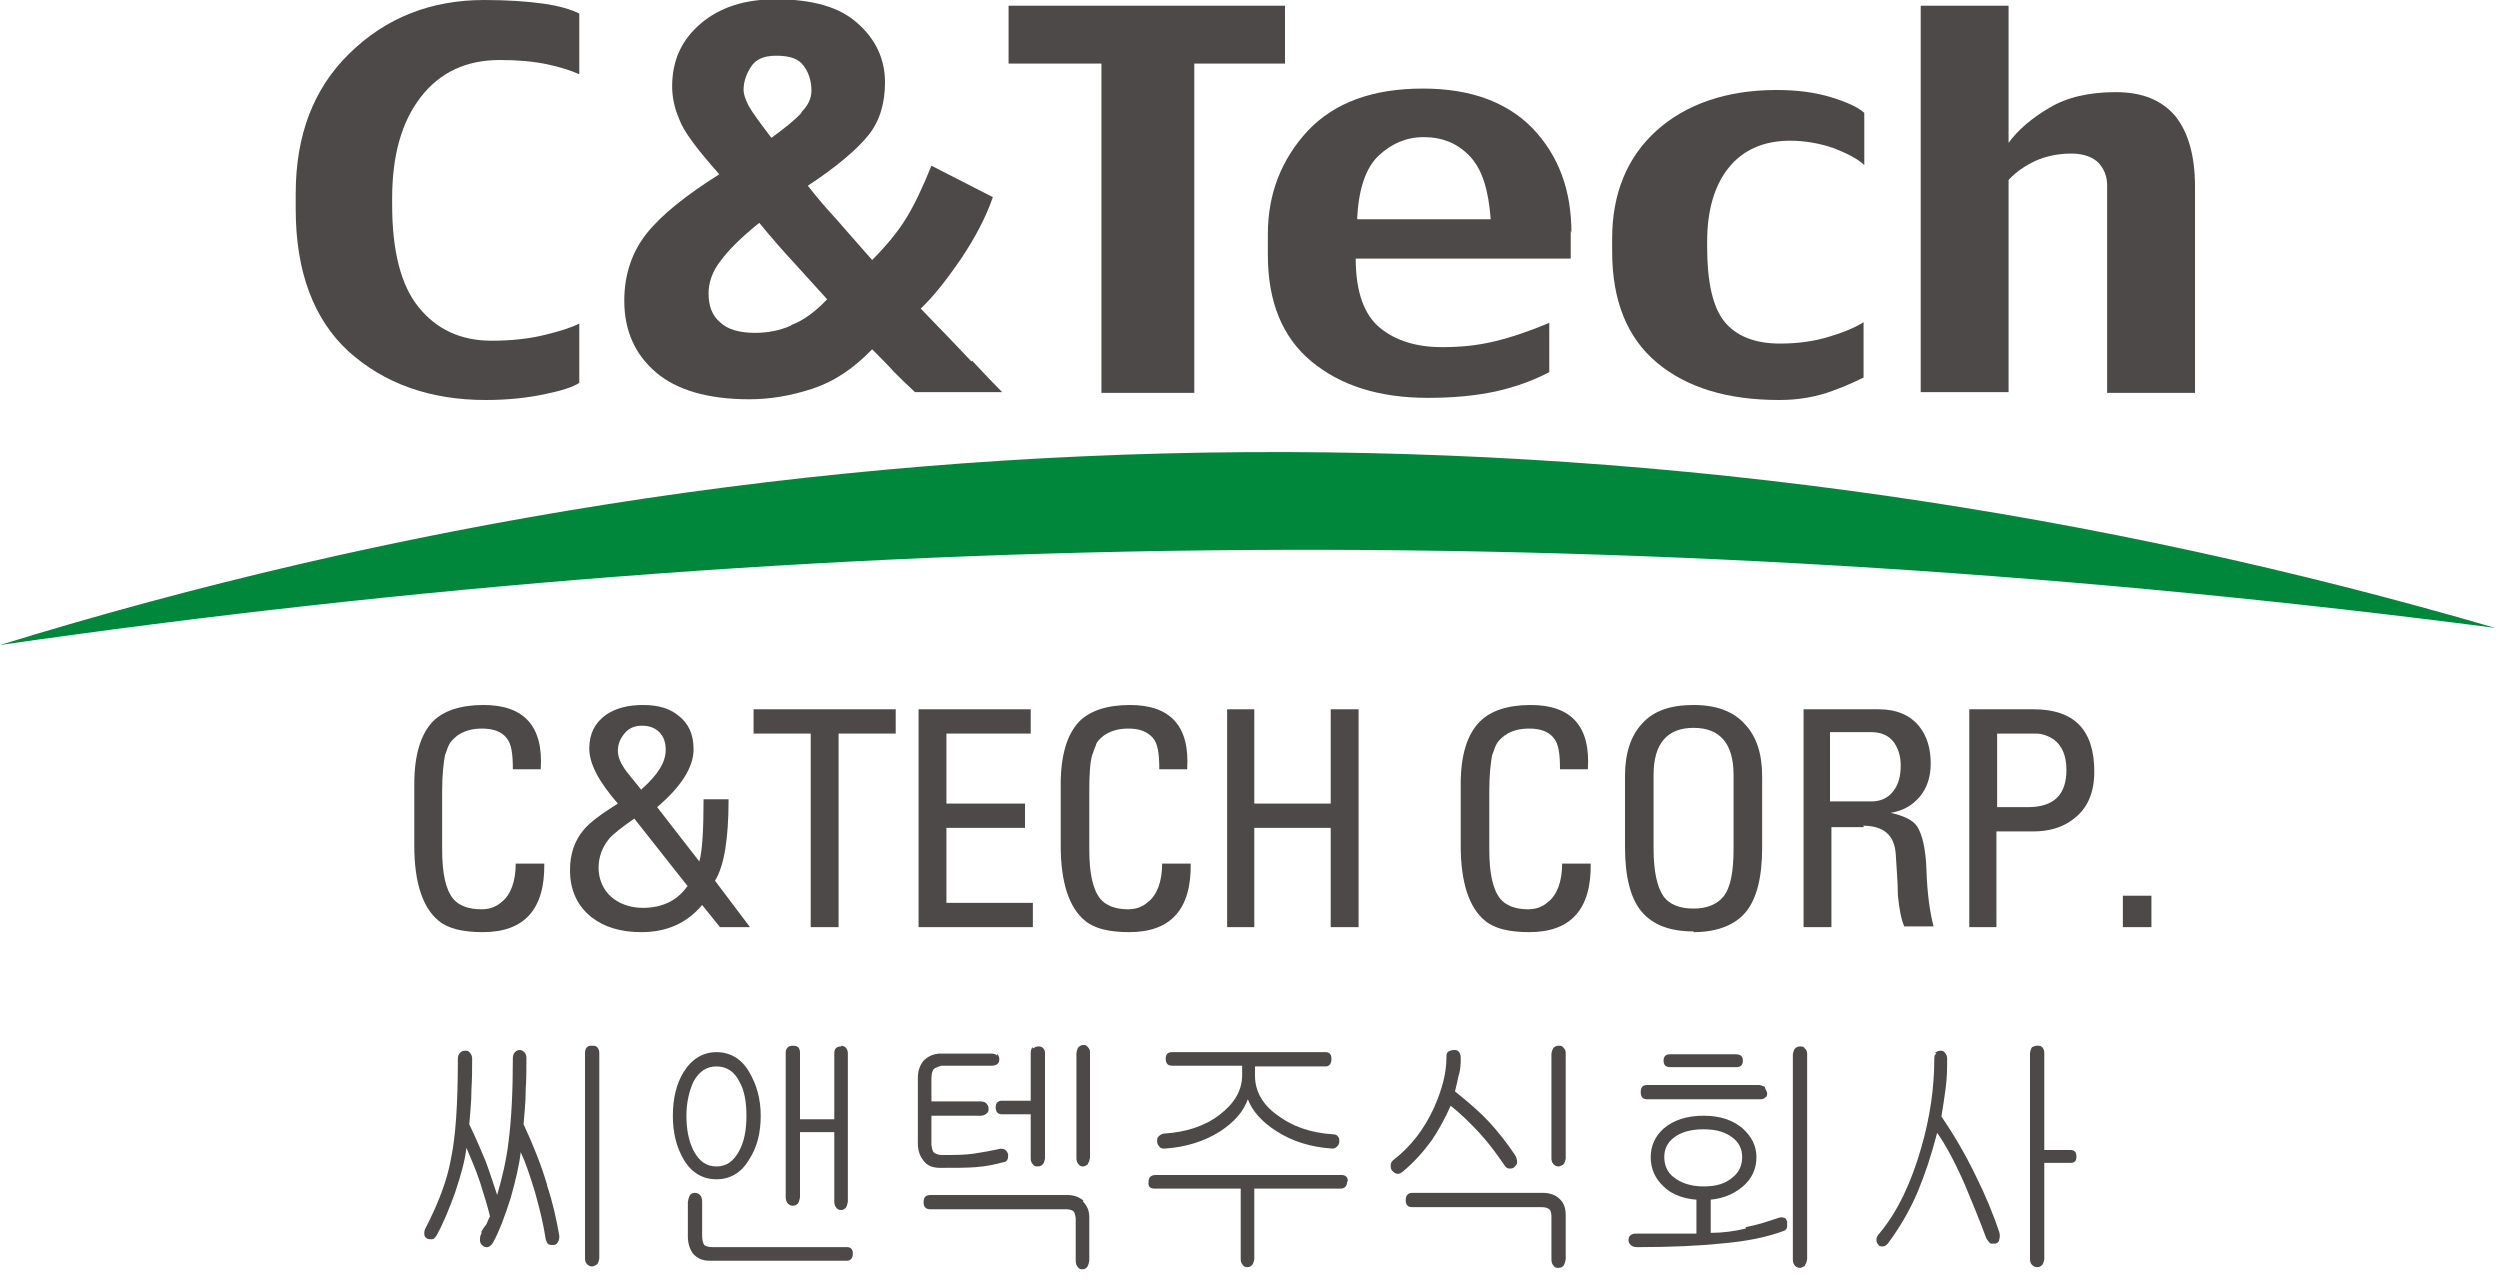
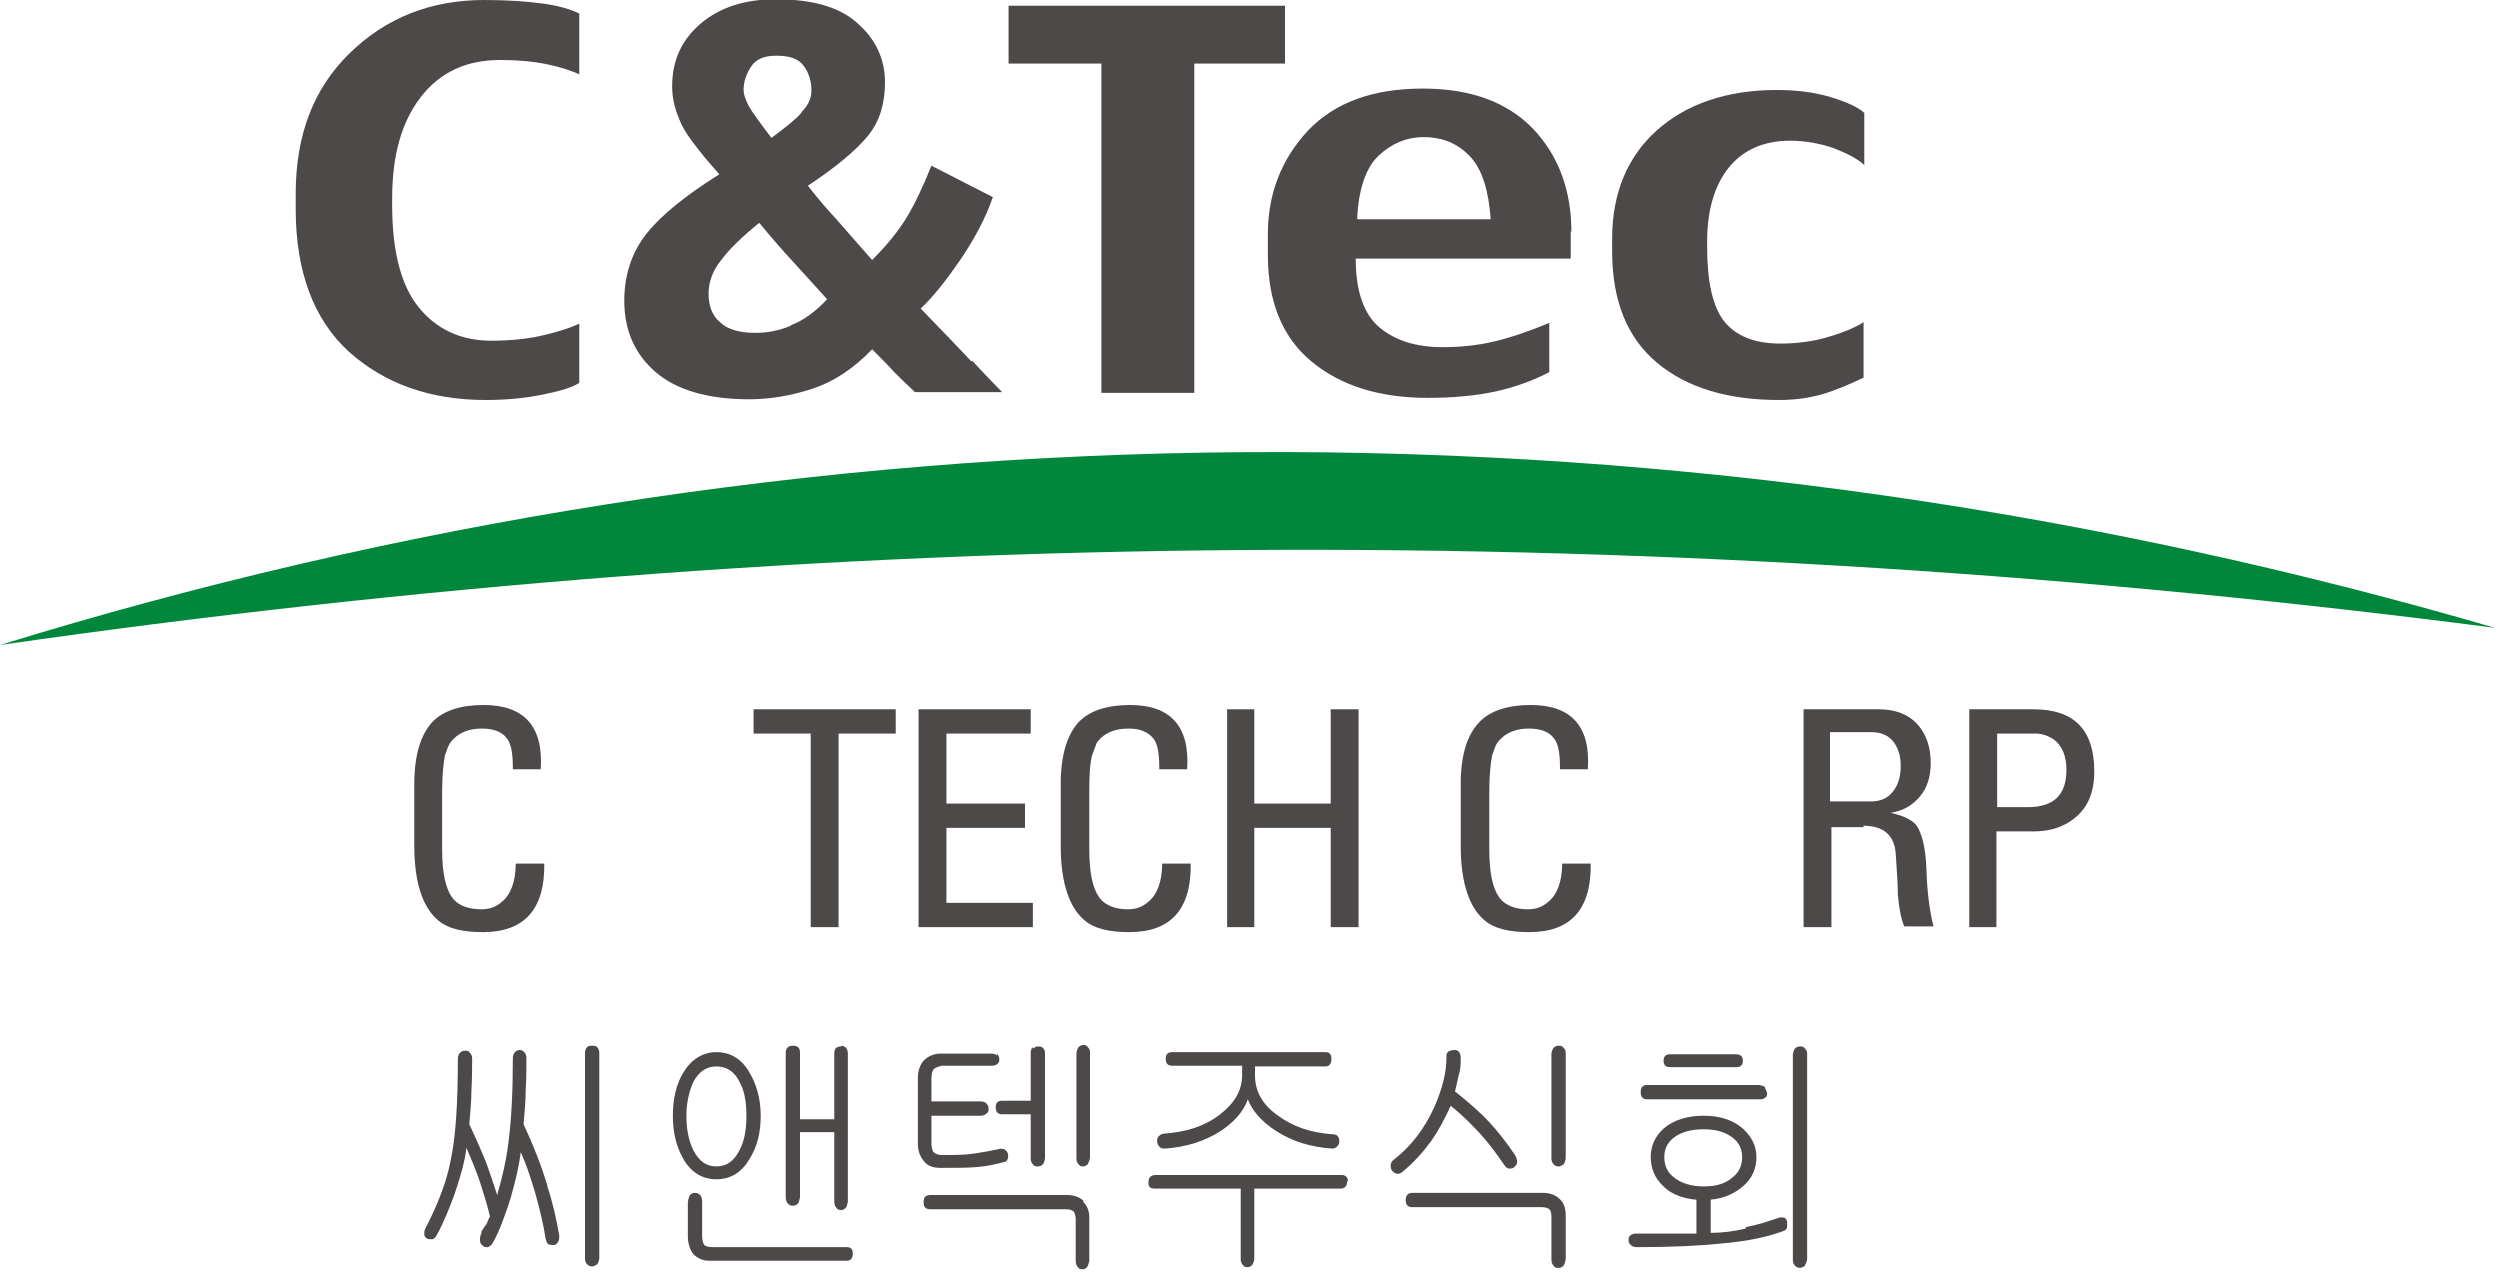
<svg xmlns="http://www.w3.org/2000/svg" viewBox="0 0 35 18" fill="none">
  <path d="M7.66 16.6C7.74 16.84 7.79 17.07 7.83 17.3C7.83 17.33 7.83 17.36 7.81 17.39C7.8 17.41 7.78 17.43 7.75 17.43C7.72 17.43 7.7 17.43 7.68 17.42C7.66 17.41 7.65 17.38 7.64 17.35C7.61 17.15 7.56 16.94 7.49 16.69C7.42 16.46 7.36 16.28 7.29 16.13C7.27 16.31 7.22 16.52 7.15 16.77C7.07 17.02 6.99 17.24 6.9 17.4C6.88 17.43 6.86 17.45 6.83 17.46C6.8 17.46 6.78 17.46 6.76 17.44C6.74 17.43 6.72 17.4 6.72 17.37C6.72 17.33 6.72 17.3 6.74 17.27V17.24C6.74 17.24 6.79 17.16 6.81 17.14C6.83 17.1 6.84 17.06 6.86 17.03C6.83 16.9 6.78 16.74 6.72 16.55C6.66 16.37 6.59 16.21 6.53 16.07C6.51 16.25 6.45 16.46 6.37 16.7C6.29 16.92 6.21 17.12 6.11 17.3C6.09 17.33 6.07 17.35 6.05 17.35C6.02 17.35 6 17.35 5.98 17.34C5.96 17.33 5.94 17.31 5.94 17.28C5.94 17.25 5.94 17.22 5.96 17.19C6.14 16.84 6.26 16.52 6.31 16.24C6.38 15.92 6.41 15.45 6.41 14.82C6.41 14.79 6.42 14.76 6.44 14.74C6.46 14.72 6.48 14.71 6.51 14.71C6.54 14.71 6.56 14.71 6.58 14.74C6.6 14.76 6.61 14.79 6.61 14.82C6.61 14.95 6.61 15.1 6.6 15.26C6.6 15.44 6.58 15.6 6.57 15.74C6.68 15.97 6.75 16.14 6.8 16.26C6.86 16.42 6.91 16.58 6.96 16.73C7.03 16.49 7.09 16.24 7.12 15.98C7.16 15.67 7.18 15.28 7.18 14.81C7.18 14.78 7.19 14.75 7.21 14.73C7.23 14.71 7.25 14.7 7.28 14.7C7.3 14.7 7.32 14.71 7.34 14.73C7.36 14.75 7.37 14.78 7.37 14.81C7.37 14.94 7.37 15.09 7.36 15.25C7.36 15.44 7.34 15.6 7.33 15.74C7.47 16.04 7.58 16.32 7.66 16.59M8.36 17.7C8.36 17.7 8.32 17.73 8.29 17.73C8.26 17.73 8.24 17.72 8.22 17.7C8.2 17.68 8.19 17.65 8.19 17.62V14.74C8.19 14.74 8.19 14.68 8.22 14.66C8.24 14.64 8.26 14.64 8.29 14.64C8.32 14.64 8.34 14.64 8.36 14.66C8.38 14.68 8.39 14.71 8.39 14.74V17.62C8.39 17.62 8.38 17.68 8.36 17.7Z" fill="#4C4948" />
  <path d="M10.49 15.01C10.59 15.18 10.65 15.38 10.65 15.62C10.65 15.86 10.6 16.06 10.49 16.23C10.38 16.42 10.22 16.51 10.03 16.51C9.84 16.51 9.68 16.42 9.57 16.23C9.47 16.06 9.42 15.86 9.42 15.62C9.42 15.38 9.47 15.17 9.57 15.01C9.68 14.83 9.84 14.73 10.03 14.73C10.22 14.73 10.38 14.82 10.49 15.01ZM9.71 15.14C9.65 15.27 9.61 15.43 9.61 15.62C9.61 15.81 9.64 15.97 9.71 16.11C9.79 16.26 9.89 16.33 10.03 16.33C10.17 16.33 10.27 16.26 10.35 16.11C10.42 15.98 10.45 15.82 10.45 15.62C10.45 15.42 10.42 15.26 10.35 15.14C10.28 15 10.17 14.93 10.03 14.93C9.89 14.93 9.79 15 9.71 15.14ZM9.83 17.29C9.83 17.36 9.84 17.4 9.86 17.43C9.88 17.45 9.92 17.46 9.99 17.46H11.86C11.91 17.46 11.94 17.49 11.94 17.55C11.94 17.61 11.91 17.65 11.86 17.65H9.93C9.84 17.65 9.77 17.62 9.71 17.56C9.66 17.5 9.63 17.41 9.63 17.31V16.83C9.63 16.83 9.64 16.76 9.66 16.73C9.68 16.71 9.7 16.7 9.73 16.7C9.76 16.7 9.78 16.71 9.8 16.73C9.82 16.75 9.83 16.78 9.83 16.83V17.29ZM11.77 14.64C11.83 14.64 11.87 14.68 11.87 14.75V16.82C11.87 16.82 11.86 16.89 11.84 16.91C11.82 16.93 11.8 16.94 11.78 16.94C11.76 16.94 11.73 16.94 11.71 16.91C11.69 16.89 11.68 16.86 11.68 16.82V15.85H11.2V16.76C11.2 16.76 11.19 16.83 11.17 16.85C11.15 16.87 11.13 16.88 11.1 16.88C11.07 16.88 11.05 16.87 11.03 16.85C11.01 16.83 11 16.79 11 16.76V14.74C11 14.68 11.03 14.64 11.1 14.64C11.17 14.64 11.2 14.67 11.2 14.74V15.67H11.68V14.75C11.68 14.68 11.71 14.65 11.78 14.65" fill="#4C4948" />
  <path d="M13.96 14.75C13.96 14.75 13.99 14.79 13.99 14.82C13.99 14.85 13.99 14.87 13.97 14.89C13.95 14.91 13.92 14.92 13.89 14.92H13.18C13.18 14.92 13.1 14.94 13.07 14.97C13.05 15 13.04 15.04 13.04 15.1V15.42H13.73C13.73 15.42 13.79 15.42 13.81 15.45C13.83 15.47 13.84 15.49 13.84 15.52C13.84 15.55 13.84 15.57 13.81 15.59C13.79 15.61 13.76 15.62 13.73 15.62H13.04V16.03C13.04 16.03 13.05 16.11 13.07 16.13C13.09 16.15 13.13 16.17 13.19 16.17C13.37 16.17 13.51 16.17 13.64 16.15C13.77 16.13 13.88 16.11 13.97 16.09C14 16.08 14.03 16.08 14.06 16.09C14.08 16.1 14.1 16.12 14.11 16.15C14.12 16.17 14.11 16.2 14.11 16.22C14.1 16.25 14.08 16.27 14.05 16.27C13.94 16.3 13.81 16.33 13.66 16.34C13.54 16.35 13.38 16.35 13.16 16.35C13.06 16.35 12.98 16.32 12.93 16.25C12.88 16.19 12.85 16.11 12.85 16.01V15.09C12.85 14.99 12.88 14.91 12.93 14.85C12.99 14.79 13.07 14.75 13.17 14.75H13.88C13.88 14.75 13.94 14.75 13.96 14.78M15.16 16.82C15.22 16.88 15.25 16.95 15.25 17.04V17.65C15.25 17.65 15.24 17.71 15.22 17.74C15.2 17.76 15.18 17.77 15.16 17.77C15.13 17.77 15.11 17.77 15.09 17.74C15.07 17.72 15.06 17.69 15.06 17.65V17.05C15.06 17.05 15.05 16.98 15.03 16.96C15.01 16.94 14.97 16.93 14.93 16.93H13.03C12.96 16.93 12.93 16.9 12.93 16.83C12.93 16.76 12.96 16.73 13.03 16.73H14.94C15.04 16.73 15.11 16.76 15.17 16.81M14.46 14.68C14.46 14.68 14.5 14.65 14.53 14.65C14.56 14.65 14.58 14.65 14.6 14.67C14.62 14.69 14.63 14.71 14.63 14.74V16.22C14.63 16.22 14.62 16.28 14.6 16.3C14.58 16.32 14.56 16.33 14.53 16.33C14.5 16.33 14.48 16.33 14.46 16.3C14.44 16.28 14.43 16.25 14.43 16.22V15.6H14.03C13.97 15.6 13.94 15.57 13.94 15.5C13.94 15.44 13.97 15.41 14.03 15.41H14.43V14.74C14.43 14.74 14.43 14.68 14.46 14.66M15.23 16.3C15.23 16.3 15.19 16.33 15.17 16.33C15.14 16.33 15.12 16.33 15.1 16.3C15.08 16.28 15.07 16.25 15.07 16.22V14.74C15.07 14.74 15.08 14.68 15.1 14.66C15.12 14.64 15.14 14.63 15.17 14.63C15.19 14.63 15.21 14.63 15.23 14.66C15.25 14.68 15.26 14.7 15.26 14.73V16.21C15.26 16.21 15.25 16.27 15.23 16.29" fill="#4C4948" />
  <path d="M18.86 16.54C18.86 16.6 18.83 16.64 18.77 16.64H17.56V17.63C17.56 17.63 17.55 17.69 17.53 17.71C17.51 17.73 17.49 17.74 17.47 17.74C17.44 17.74 17.42 17.74 17.4 17.71C17.38 17.69 17.37 17.66 17.37 17.63V16.64H16.16C16.1 16.64 16.07 16.61 16.08 16.54C16.08 16.48 16.12 16.45 16.18 16.45H18.78C18.84 16.45 18.87 16.48 18.87 16.54M18.64 14.83C18.64 14.89 18.61 14.93 18.56 14.93H17.57V15.06C17.57 15.27 17.67 15.46 17.88 15.61C18.09 15.77 18.35 15.86 18.66 15.88C18.69 15.88 18.72 15.89 18.73 15.91C18.75 15.93 18.75 15.95 18.75 15.98C18.75 16.01 18.74 16.03 18.72 16.05C18.7 16.07 18.68 16.08 18.65 16.08C18.35 16.06 18.09 15.98 17.86 15.83C17.66 15.7 17.53 15.55 17.47 15.39C17.41 15.56 17.28 15.71 17.08 15.84C16.86 15.98 16.6 16.06 16.31 16.08C16.28 16.08 16.25 16.08 16.23 16.05C16.21 16.03 16.2 16.01 16.2 15.98C16.2 15.95 16.2 15.93 16.22 15.91C16.24 15.89 16.27 15.87 16.3 15.87C16.6 15.85 16.86 15.77 17.07 15.61C17.28 15.45 17.39 15.27 17.39 15.05V14.92H16.41C16.35 14.92 16.32 14.89 16.32 14.82C16.32 14.76 16.35 14.73 16.41 14.73H18.56C18.61 14.73 18.64 14.76 18.64 14.82" fill="#4C4948" />
  <path d="M20.28 14.72C20.28 14.72 20.32 14.7 20.35 14.7C20.38 14.7 20.4 14.7 20.42 14.72C20.44 14.74 20.45 14.77 20.45 14.81C20.45 14.89 20.45 14.97 20.42 15.06C20.41 15.12 20.39 15.19 20.37 15.28C20.57 15.44 20.73 15.58 20.85 15.71C20.96 15.83 21.09 15.99 21.21 16.17C21.23 16.2 21.24 16.24 21.24 16.27C21.24 16.3 21.22 16.32 21.2 16.34C21.18 16.36 21.15 16.36 21.13 16.36C21.1 16.36 21.08 16.34 21.06 16.31C20.95 16.15 20.84 16 20.72 15.87C20.6 15.74 20.47 15.61 20.31 15.48C20.22 15.68 20.13 15.84 20.04 15.97C19.93 16.12 19.8 16.27 19.63 16.41C19.6 16.43 19.58 16.44 19.55 16.43C19.53 16.43 19.51 16.41 19.49 16.39C19.47 16.37 19.47 16.34 19.47 16.31C19.47 16.28 19.49 16.25 19.52 16.23C19.75 16.05 19.94 15.81 20.08 15.5C20.19 15.25 20.25 15.02 20.25 14.81C20.25 14.77 20.25 14.74 20.28 14.72ZM21.84 16.79C21.9 16.85 21.92 16.92 21.92 17.02V17.63C21.92 17.63 21.91 17.69 21.89 17.72C21.87 17.74 21.85 17.75 21.82 17.75C21.79 17.75 21.77 17.75 21.75 17.72C21.73 17.7 21.72 17.67 21.72 17.63V17.03C21.72 17.03 21.72 16.95 21.69 16.93C21.67 16.91 21.63 16.9 21.58 16.9H19.77C19.71 16.9 19.68 16.87 19.68 16.8C19.68 16.74 19.71 16.7 19.77 16.7H21.6C21.7 16.7 21.78 16.73 21.84 16.79ZM21.89 16.3C21.89 16.3 21.85 16.33 21.82 16.33C21.79 16.33 21.77 16.32 21.75 16.3C21.73 16.28 21.72 16.25 21.72 16.22V14.75C21.72 14.75 21.73 14.69 21.75 14.67C21.77 14.65 21.79 14.64 21.82 14.64C21.85 14.64 21.87 14.64 21.89 14.67C21.91 14.69 21.92 14.71 21.92 14.74V16.22C21.92 16.22 21.91 16.28 21.89 16.3Z" fill="#4C4948" />
  <path d="M24.44 17.18C24.6 17.15 24.75 17.1 24.9 17.05C24.93 17.04 24.95 17.04 24.98 17.05C25 17.05 25.01 17.08 25.02 17.1C25.02 17.12 25.02 17.15 25.02 17.17C25.02 17.2 25 17.22 24.98 17.23C24.74 17.32 24.45 17.38 24.09 17.41C23.8 17.44 23.41 17.46 22.92 17.46C22.88 17.46 22.85 17.45 22.83 17.43C22.81 17.41 22.8 17.39 22.8 17.37C22.8 17.34 22.8 17.32 22.82 17.3C22.84 17.28 22.87 17.27 22.9 17.27C23.05 17.27 23.18 17.27 23.29 17.27C23.49 17.27 23.65 17.27 23.75 17.27V16.77H23.95V17.26C24.11 17.26 24.27 17.24 24.44 17.2M24.71 15.23C24.71 15.23 24.73 15.27 24.74 15.3C24.74 15.32 24.74 15.35 24.72 15.36C24.7 15.38 24.68 15.39 24.65 15.39H23.06C23 15.39 22.97 15.36 22.97 15.29C22.97 15.22 23 15.19 23.06 15.19H24.63C24.63 15.19 24.69 15.2 24.71 15.22M24.4 15.8C24.52 15.91 24.59 16.04 24.59 16.2C24.59 16.36 24.53 16.5 24.4 16.61C24.26 16.73 24.08 16.8 23.85 16.8C23.62 16.8 23.42 16.74 23.29 16.61C23.17 16.5 23.11 16.36 23.11 16.2C23.11 16.04 23.17 15.91 23.29 15.8C23.43 15.68 23.62 15.62 23.85 15.62C24.08 15.62 24.26 15.68 24.4 15.8ZM24.4 14.85C24.4 14.91 24.37 14.94 24.31 14.94H23.38C23.32 14.94 23.29 14.91 23.29 14.85C23.29 14.79 23.32 14.76 23.38 14.76H24.3C24.37 14.76 24.4 14.79 24.4 14.85ZM23.43 15.93C23.34 16 23.3 16.09 23.3 16.2C23.3 16.31 23.34 16.41 23.43 16.48C23.53 16.56 23.67 16.61 23.85 16.61C24.03 16.61 24.16 16.57 24.26 16.48C24.35 16.41 24.39 16.31 24.39 16.2C24.39 16.09 24.35 16 24.26 15.93C24.16 15.85 24.03 15.81 23.85 15.81C23.67 15.81 23.53 15.85 23.43 15.93ZM25.27 17.72C25.27 17.72 25.23 17.75 25.2 17.75C25.17 17.75 25.15 17.74 25.13 17.72C25.11 17.7 25.1 17.67 25.1 17.64V14.76C25.1 14.76 25.11 14.7 25.13 14.68C25.15 14.66 25.17 14.65 25.2 14.65C25.23 14.65 25.25 14.65 25.27 14.68C25.29 14.7 25.3 14.72 25.3 14.75V17.63C25.3 17.63 25.29 17.69 25.27 17.71" fill="#4C4948" />
-   <path d="M27.09 14.74C27.09 14.74 27.13 14.71 27.16 14.71C27.19 14.71 27.21 14.71 27.23 14.74C27.25 14.76 27.26 14.79 27.26 14.82C27.26 14.94 27.26 15.08 27.24 15.23C27.22 15.38 27.2 15.51 27.18 15.63C27.35 15.88 27.51 16.15 27.66 16.46C27.8 16.74 27.91 17.01 27.99 17.25C28 17.29 28 17.32 27.99 17.35C27.99 17.38 27.97 17.4 27.94 17.41C27.92 17.41 27.89 17.41 27.87 17.41C27.85 17.4 27.83 17.37 27.81 17.34C27.72 17.1 27.62 16.85 27.51 16.59C27.37 16.27 27.24 16.03 27.12 15.86C27.04 16.17 26.95 16.44 26.85 16.68C26.74 16.94 26.6 17.18 26.43 17.41C26.41 17.43 26.39 17.45 26.36 17.45C26.34 17.45 26.31 17.45 26.3 17.43C26.28 17.41 26.27 17.39 26.27 17.36C26.27 17.33 26.28 17.3 26.31 17.27C26.57 16.96 26.76 16.55 26.9 16.06C27.02 15.64 27.08 15.23 27.08 14.83C27.08 14.79 27.08 14.77 27.11 14.75M28.99 16.1C29.04 16.1 29.07 16.13 29.07 16.19C29.07 16.25 29.05 16.28 28.99 16.28H28.62V17.63C28.62 17.63 28.61 17.69 28.59 17.71C28.57 17.73 28.55 17.74 28.52 17.74C28.49 17.74 28.47 17.73 28.45 17.71C28.43 17.69 28.42 17.66 28.42 17.63V14.74C28.42 14.74 28.43 14.68 28.45 14.66C28.47 14.65 28.49 14.64 28.52 14.64C28.55 14.64 28.57 14.64 28.59 14.66C28.61 14.68 28.62 14.71 28.62 14.74V16.1H28.99Z" fill="#4C4948" />
  <path d="M7.58 10.77H7.18C7.18 10.55 7.16 10.41 7.09 10.33C7.02 10.24 6.9 10.2 6.75 10.2C6.61 10.2 6.5 10.23 6.4 10.3C6.34 10.35 6.3 10.39 6.28 10.44C6.26 10.48 6.25 10.53 6.23 10.57C6.21 10.68 6.19 10.85 6.19 11.07V11.89C6.19 12.23 6.24 12.46 6.35 12.59C6.43 12.68 6.56 12.73 6.74 12.73C6.85 12.73 6.94 12.7 7.02 12.63C7.15 12.53 7.22 12.34 7.22 12.09H7.62C7.63 12.73 7.34 13.05 6.76 13.05C6.48 13.05 6.27 13 6.14 12.89C5.92 12.71 5.8 12.36 5.8 11.84V10.98C5.8 10.57 5.89 10.28 6.06 10.1C6.21 9.95 6.45 9.87 6.77 9.87C7.34 9.87 7.61 10.17 7.57 10.77" fill="#4C4948" />
-   <path d="M10.08 12.98L9.83 12.67C9.62 12.92 9.34 13.05 8.98 13.05C8.69 13.05 8.46 12.98 8.28 12.84C8.08 12.68 7.98 12.46 7.98 12.18C7.98 11.95 8.05 11.76 8.17 11.62C8.25 11.52 8.41 11.4 8.65 11.25C8.38 10.94 8.25 10.69 8.25 10.48C8.25 10.27 8.33 10.12 8.48 10.01C8.61 9.92 8.78 9.87 9 9.87C9.22 9.87 9.38 9.92 9.5 10.02C9.64 10.13 9.71 10.28 9.71 10.49C9.71 10.74 9.54 11.01 9.2 11.3L9.79 12.06C9.83 11.93 9.85 11.64 9.85 11.19H10.2C10.2 11.74 10.14 12.12 10.01 12.33L10.5 12.98H10.06H10.08ZM9.63 12.41L8.88 11.46C8.71 11.58 8.59 11.67 8.53 11.74C8.43 11.86 8.38 12 8.38 12.15C8.38 12.3 8.44 12.45 8.55 12.55C8.66 12.65 8.82 12.71 9 12.71C9.27 12.71 9.48 12.61 9.62 12.41M8.98 11.05C9.21 10.85 9.32 10.67 9.32 10.5C9.32 10.39 9.29 10.31 9.23 10.25C9.17 10.19 9.09 10.16 8.99 10.16C8.89 10.16 8.81 10.19 8.75 10.26C8.69 10.33 8.65 10.41 8.65 10.51C8.65 10.6 8.69 10.69 8.77 10.8C8.84 10.89 8.91 10.97 8.98 11.06" fill="#4C4948" />
  <path d="M10.55 9.93H12.54V10.27H11.74V12.98H11.35V10.27H10.55V9.93Z" fill="#4C4948" />
  <path d="M14.46 12.98H12.86V9.93H14.43V10.27H13.25V11.25H14.35V11.59H13.25V12.64H14.46V12.98Z" fill="#4C4948" />
  <path d="M16.63 10.77H16.23C16.23 10.55 16.21 10.41 16.14 10.33C16.06 10.24 15.95 10.2 15.8 10.2C15.66 10.2 15.55 10.23 15.45 10.3C15.39 10.35 15.35 10.39 15.34 10.44C15.32 10.48 15.31 10.53 15.29 10.57C15.26 10.68 15.25 10.85 15.25 11.07V11.89C15.25 12.23 15.3 12.46 15.41 12.59C15.49 12.68 15.62 12.73 15.79 12.73C15.9 12.73 15.99 12.7 16.07 12.63C16.2 12.53 16.27 12.34 16.27 12.09H16.67C16.68 12.73 16.39 13.05 15.81 13.05C15.53 13.05 15.32 13 15.19 12.89C14.97 12.71 14.85 12.36 14.85 11.84V10.98C14.85 10.57 14.94 10.28 15.11 10.1C15.26 9.95 15.5 9.87 15.82 9.87C16.39 9.87 16.66 10.17 16.62 10.77" fill="#4C4948" />
  <path d="M17.56 12.98H17.18V9.93H17.56V11.25H18.63V9.93H19.02V12.98H18.63V11.59H17.56V12.98Z" fill="#4C4948" />
  <path d="M22.24 10.77H21.84C21.84 10.55 21.82 10.41 21.75 10.33C21.68 10.24 21.56 10.2 21.41 10.2C21.27 10.2 21.16 10.23 21.06 10.3C21 10.35 20.96 10.39 20.94 10.44C20.92 10.48 20.91 10.53 20.89 10.57C20.87 10.68 20.85 10.85 20.85 11.07V11.89C20.85 12.23 20.9 12.46 21.01 12.59C21.09 12.68 21.22 12.73 21.39 12.73C21.5 12.73 21.59 12.7 21.67 12.63C21.8 12.53 21.87 12.34 21.87 12.09H22.27C22.28 12.73 21.99 13.05 21.41 13.05C21.13 13.05 20.92 13 20.79 12.89C20.57 12.71 20.45 12.36 20.45 11.84V10.98C20.45 10.57 20.54 10.28 20.72 10.1C20.87 9.95 21.11 9.87 21.43 9.87C22 9.87 22.27 10.17 22.23 10.77" fill="#4C4948" />
-   <path d="M23.71 13.04C23.38 13.04 23.14 12.95 22.98 12.76C22.83 12.58 22.75 12.28 22.75 11.86V10.86C22.75 10.55 22.83 10.3 22.99 10.13C23.15 9.95 23.39 9.87 23.71 9.87C24.03 9.87 24.27 9.96 24.43 10.14C24.59 10.31 24.67 10.55 24.67 10.87V11.87C24.67 12.29 24.59 12.59 24.44 12.77C24.29 12.95 24.04 13.05 23.71 13.05M23.71 12.72C23.9 12.72 24.04 12.66 24.13 12.55C24.23 12.42 24.27 12.2 24.27 11.88V10.85C24.27 10.41 24.08 10.19 23.71 10.19C23.34 10.19 23.15 10.41 23.15 10.85V11.88C23.15 12.2 23.2 12.42 23.29 12.55C23.37 12.66 23.51 12.72 23.71 12.72Z" fill="#4C4948" />
  <path d="M26.1 11.58H25.64V12.98H25.25V9.93H26.3C26.55 9.93 26.74 10.01 26.87 10.17C26.98 10.31 27.03 10.48 27.03 10.69C27.03 10.87 26.98 11.03 26.88 11.15C26.78 11.27 26.65 11.35 26.47 11.38C26.65 11.42 26.78 11.48 26.84 11.57C26.91 11.68 26.96 11.88 26.97 12.17C26.98 12.51 27.02 12.78 27.07 12.97H26.66C26.62 12.88 26.59 12.74 26.57 12.53C26.57 12.34 26.55 12.15 26.54 11.95C26.52 11.69 26.37 11.56 26.08 11.56M25.62 10.25V11.22H26.2C26.33 11.22 26.44 11.17 26.51 11.07C26.58 10.98 26.61 10.86 26.61 10.72C26.61 10.59 26.58 10.49 26.52 10.4C26.45 10.3 26.34 10.25 26.2 10.25H25.61H25.62Z" fill="#4C4948" />
  <path d="M27.96 12.98H27.57V9.93H28.47C29.04 9.93 29.32 10.22 29.32 10.8C29.32 11.11 29.22 11.33 29.01 11.48C28.86 11.59 28.68 11.64 28.46 11.64H27.95V12.98H27.96ZM27.96 10.27V11.3H28.39C28.75 11.3 28.93 11.13 28.93 10.78C28.93 10.58 28.87 10.44 28.75 10.35C28.67 10.3 28.59 10.27 28.5 10.27H27.97H27.96Z" fill="#4C4948" />
-   <path d="M30.12 12.54H29.72V12.98H30.12V12.54Z" fill="#4C4948" />
+   <path d="M30.12 12.54V12.98H30.12V12.54Z" fill="#4C4948" />
  <path d="M8.11 5.36C8.02 5.42 7.86 5.47 7.62 5.52C7.38 5.57 7.11 5.6 6.8 5.6C6.02 5.6 5.38 5.37 4.88 4.92C4.39 4.47 4.14 3.8 4.14 2.93V2.71C4.14 1.89 4.39 1.24 4.89 0.75C5.4 0.25 6.03 0 6.78 0C7.11 0 7.38 0.02 7.6 0.05C7.82 0.08 7.99 0.13 8.11 0.19V1.04C8 0.99 7.85 0.94 7.66 0.9C7.47 0.86 7.25 0.84 7 0.84C6.53 0.84 6.16 1.01 5.89 1.36C5.62 1.71 5.49 2.18 5.49 2.78V2.86C5.49 3.51 5.61 3.99 5.86 4.3C6.11 4.61 6.45 4.77 6.88 4.77C7.17 4.77 7.42 4.74 7.62 4.69C7.83 4.64 7.99 4.59 8.11 4.53V5.37V5.36Z" fill="#4C4948" />
  <path d="M11.22 1.58C11.13 1.68 10.99 1.79 10.8 1.93C10.64 1.72 10.53 1.57 10.48 1.48C10.43 1.38 10.41 1.31 10.41 1.26C10.41 1.16 10.44 1.05 10.51 0.94C10.58 0.83 10.69 0.78 10.87 0.78C11.05 0.78 11.18 0.82 11.25 0.92C11.32 1.01 11.36 1.13 11.36 1.27C11.36 1.38 11.31 1.48 11.22 1.57M13.6 5.06C13.45 4.9 13.21 4.65 12.89 4.32C13.07 4.15 13.25 3.92 13.45 3.63C13.65 3.33 13.8 3.05 13.9 2.76L13.04 2.32C12.92 2.62 12.8 2.87 12.69 3.05C12.58 3.23 12.42 3.43 12.21 3.64C12 3.4 11.83 3.21 11.71 3.07C11.58 2.93 11.45 2.78 11.31 2.6C11.72 2.33 12 2.09 12.16 1.89C12.32 1.69 12.39 1.44 12.39 1.15C12.39 0.83 12.26 0.55 12.01 0.33C11.76 0.1 11.38 -0.01 10.86 -0.01C10.43 -0.01 10.08 0.1 9.81 0.33C9.54 0.56 9.41 0.85 9.41 1.21C9.41 1.35 9.44 1.51 9.51 1.67C9.57 1.84 9.76 2.09 10.07 2.44C9.61 2.73 9.27 3 9.06 3.26C8.85 3.52 8.74 3.84 8.74 4.21C8.74 4.63 8.89 4.96 9.18 5.21C9.47 5.46 9.91 5.59 10.49 5.59C10.78 5.59 11.08 5.54 11.38 5.44C11.68 5.34 11.95 5.16 12.21 4.89C12.34 5.02 12.44 5.12 12.51 5.2C12.59 5.28 12.69 5.38 12.81 5.49H14.03C13.9 5.36 13.76 5.21 13.61 5.05M11.07 4.56C10.91 4.63 10.74 4.66 10.57 4.66C10.35 4.66 10.18 4.61 10.08 4.51C9.97 4.42 9.92 4.28 9.92 4.11C9.92 3.96 9.97 3.8 10.09 3.65C10.2 3.5 10.38 3.32 10.63 3.12C10.81 3.34 10.97 3.52 11.09 3.65C11.21 3.78 11.37 3.96 11.58 4.19C11.41 4.37 11.24 4.49 11.08 4.55" fill="#4C4948" />
  <path d="M17.99 0.89H16.72V5.5H15.42V0.89H14.12V0.08H17.99V0.89Z" fill="#4C4948" />
  <path d="M19 3.06C19.02 2.65 19.12 2.35 19.3 2.18C19.48 2.01 19.69 1.92 19.93 1.92C20.2 1.92 20.41 2.01 20.58 2.19C20.75 2.37 20.84 2.66 20.87 3.07H19.01L19 3.06ZM22 3.26C22 2.66 21.82 2.18 21.46 1.8C21.1 1.43 20.59 1.24 19.92 1.24C19.21 1.24 18.68 1.44 18.31 1.83C17.94 2.23 17.75 2.71 17.75 3.28V3.57C17.75 4.22 17.95 4.72 18.36 5.06C18.77 5.4 19.31 5.57 19.99 5.57C20.35 5.57 20.66 5.54 20.94 5.48C21.21 5.42 21.46 5.33 21.69 5.21V4.52C21.43 4.63 21.17 4.72 20.92 4.78C20.67 4.84 20.43 4.86 20.19 4.86C19.83 4.86 19.54 4.77 19.32 4.59C19.1 4.41 18.98 4.09 18.98 3.62H21.99V3.23L22 3.26Z" fill="#4C4948" />
  <path d="M26.1 5.28C26.1 5.28 25.91 5.38 25.66 5.47C25.42 5.56 25.17 5.6 24.91 5.6C24.19 5.6 23.62 5.43 23.2 5.08C22.78 4.73 22.57 4.21 22.57 3.52V3.34C22.57 2.71 22.78 2.2 23.19 1.83C23.6 1.46 24.17 1.26 24.87 1.26C25.15 1.26 25.4 1.29 25.63 1.36C25.86 1.43 26.01 1.5 26.1 1.58V2.31C25.99 2.21 25.84 2.14 25.66 2.07C25.48 2.01 25.28 1.97 25.06 1.97C24.69 1.97 24.4 2.1 24.2 2.35C24 2.6 23.9 2.95 23.9 3.38V3.46C23.9 3.95 23.98 4.3 24.14 4.5C24.3 4.7 24.56 4.81 24.92 4.81C25.16 4.81 25.4 4.78 25.62 4.71C25.85 4.64 26 4.57 26.09 4.51V5.29L26.1 5.28Z" fill="#4C4948" />
-   <path d="M30.73 5.5H29.5V2.6C29.5 2.47 29.46 2.37 29.38 2.28C29.3 2.2 29.17 2.15 29 2.15C28.83 2.15 28.66 2.18 28.5 2.25C28.35 2.32 28.22 2.41 28.12 2.52V5.49H26.89V0.08H28.12V2C28.25 1.82 28.45 1.65 28.69 1.51C28.94 1.36 29.25 1.29 29.62 1.29C29.99 1.29 30.26 1.4 30.45 1.62C30.63 1.84 30.73 2.17 30.73 2.61V5.51V5.5Z" fill="#4C4948" />
  <path d="M17.45 7.7C23.38 7.66 29.22 8.05 34.93 8.79C29.38 7.17 23.52 6.29 17.44 6.33C11.37 6.37 5.52 7.33 0 9.03C5.71 8.21 11.52 7.74 17.45 7.7Z" fill="#00873C" />
</svg>